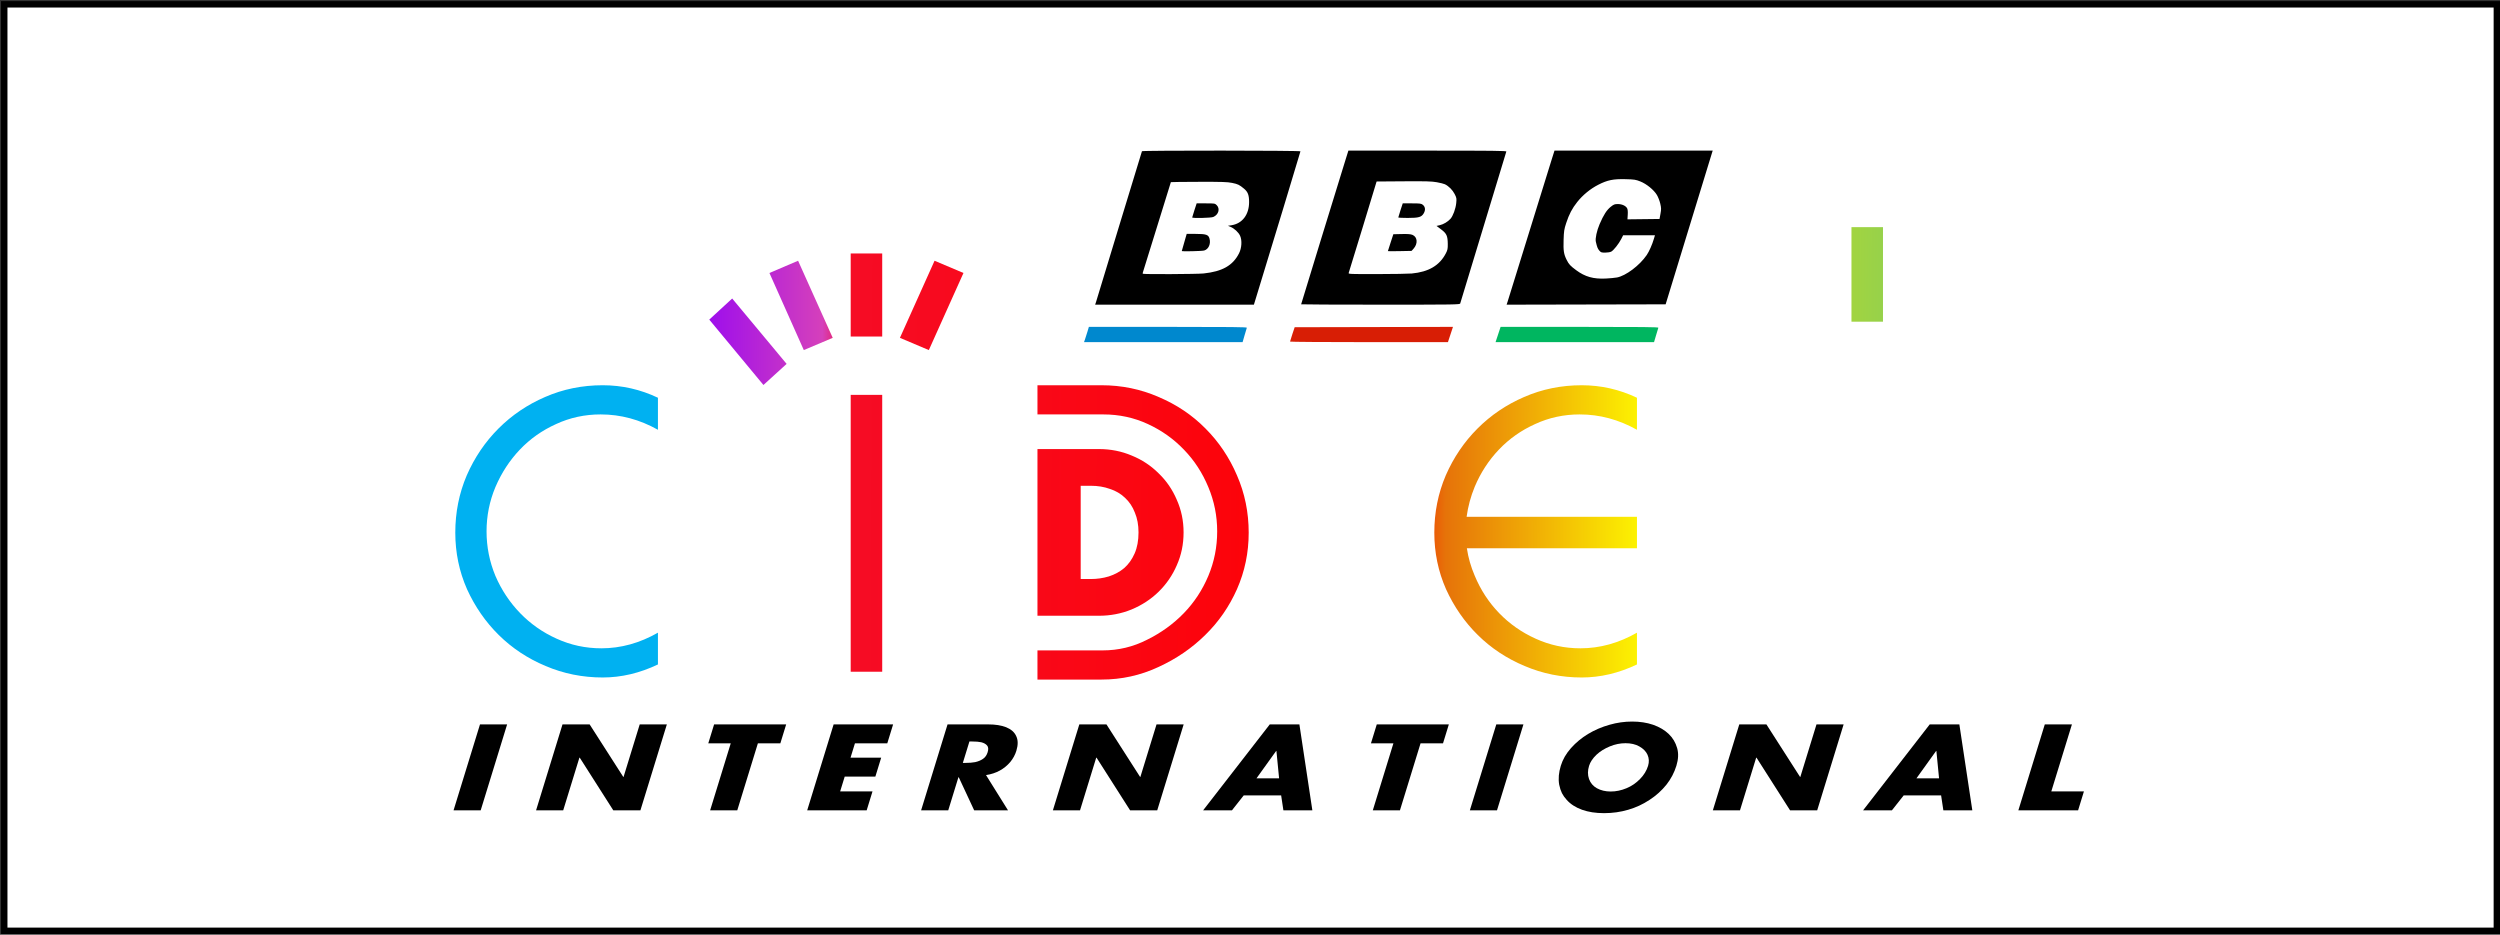
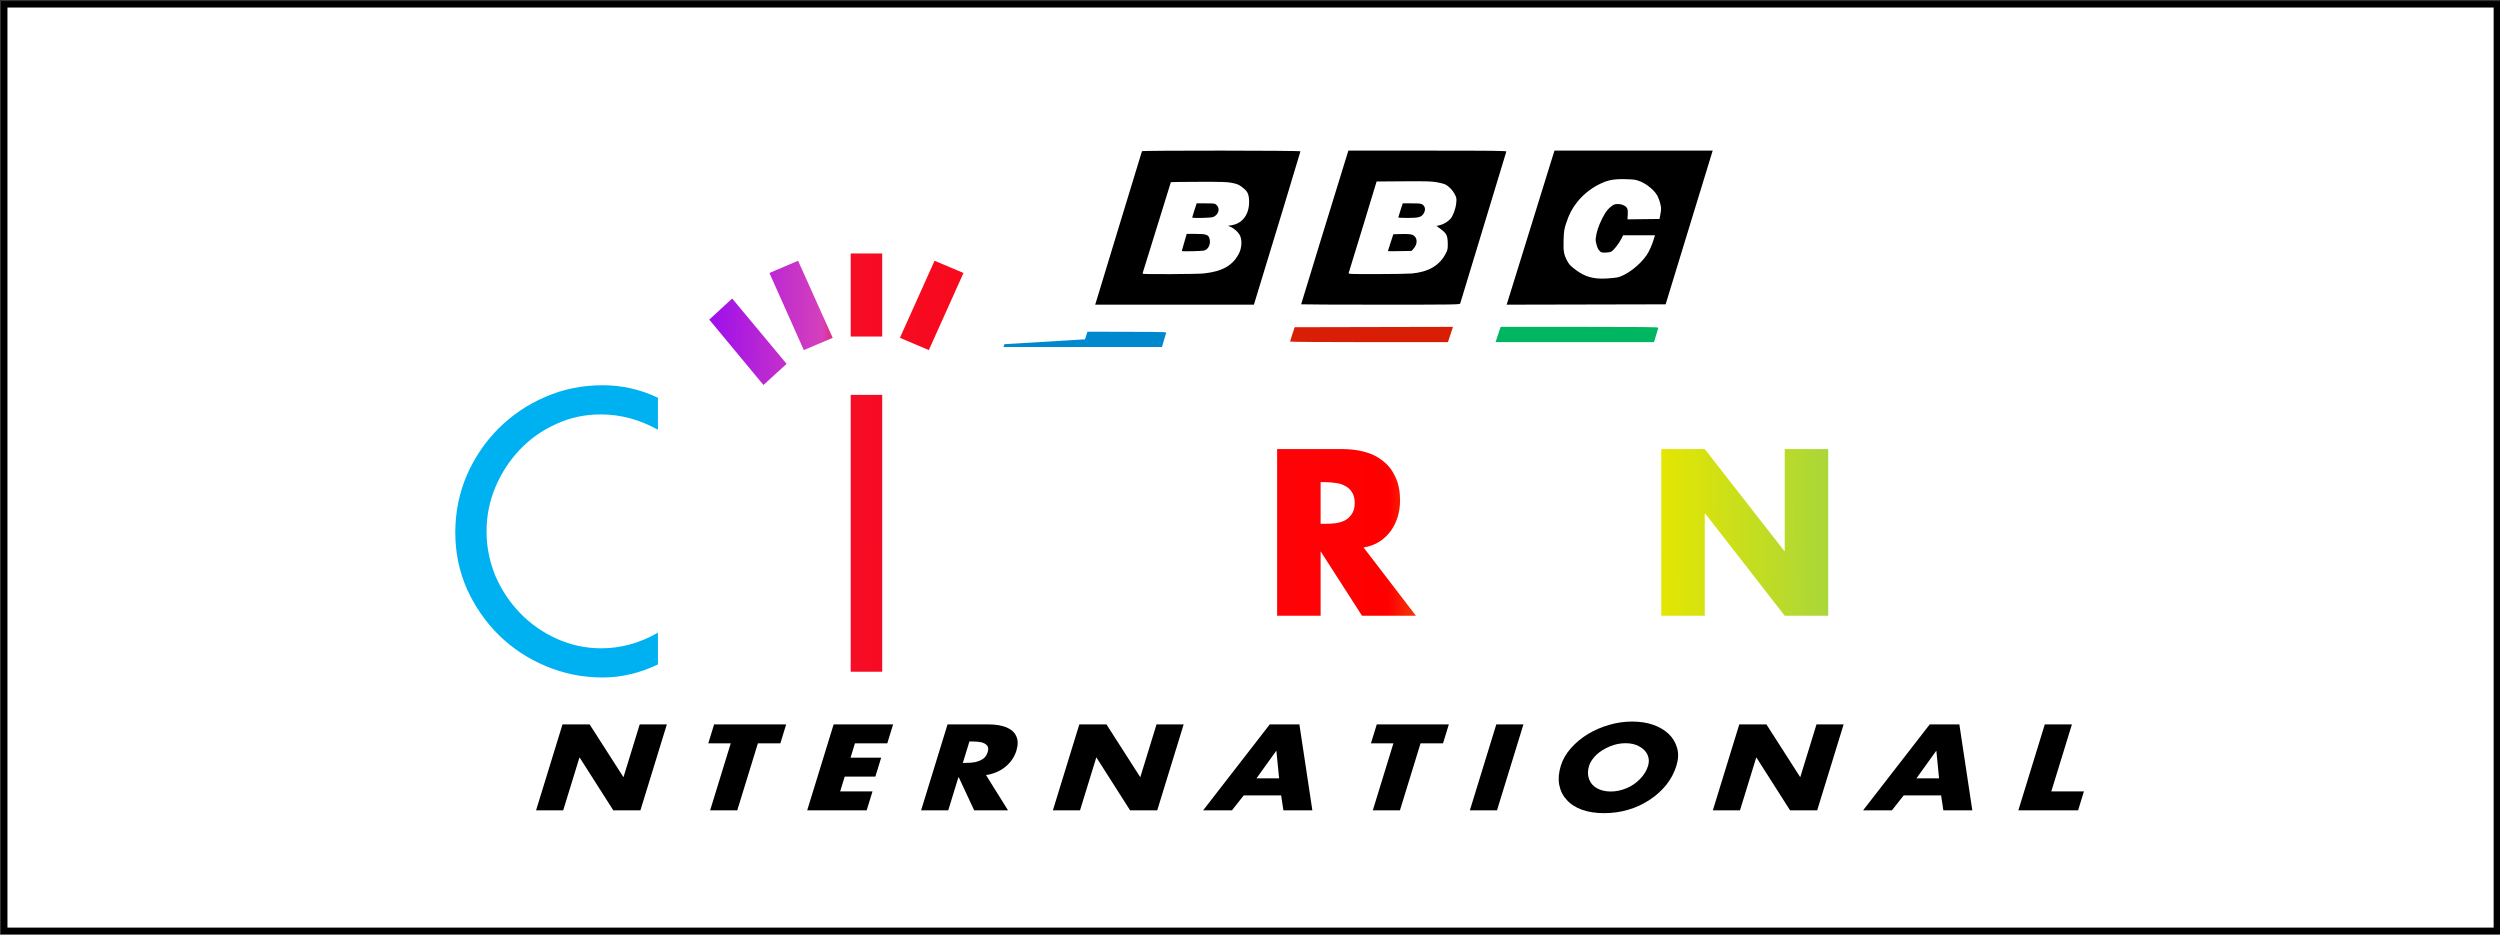
<svg xmlns="http://www.w3.org/2000/svg" xmlns:ns1="http://www.inkscape.org/namespaces/inkscape" xmlns:ns2="http://sodipodi.sourceforge.net/DTD/sodipodi-0.dtd" xmlns:xlink="http://www.w3.org/1999/xlink" width="582.571mm" height="217.821mm" viewBox="0 0 2064.229 771.807" id="svg2" version="1.1" ns1:version="0.91 r13725" ns2:docname="BBC Children's International 1990-1997 Print Logo.svg">
  <rect x="0" y="0" width="2064.229" height="771.807" fill="#333333" stroke="none" />
  <defs id="defs4">
    <linearGradient ns1:collect="always" id="linearGradient3367">
      <stop style="stop-color:#00b1f1;stop-opacity:1;" offset="0" id="stop3369" />
      <stop id="stop4179" offset="0.012" style="stop-color:#8f01f9;stop-opacity:1" />
      <stop style="stop-color:#d540bb;stop-opacity:1;" offset="0.129" id="stop4181" />
      <stop style="stop-color:#f60c25;stop-opacity:1;" offset="0.151" id="stop4185" />
      <stop id="stop4187" offset="0.587" style="stop-color:#ff0000;stop-opacity:1" />
      <stop style="stop-color:#e67309;stop-opacity:1" offset="0.633" id="stop4191" />
      <stop style="stop-color:#fdf701;stop-opacity:1" offset="0.794" id="stop4189" />
      <stop id="stop4195" offset="0.804" style="stop-color:#e6e600;stop-opacity:1" />
      <stop id="stop4193" offset="0.989" style="stop-color:#95d14c;stop-opacity:1" />
      <stop style="stop-color:#009200;stop-opacity:1" offset="1" id="stop3371" />
    </linearGradient>
    <linearGradient ns1:collect="always" xlink:href="#linearGradient3367" id="linearGradient4177" x1="35.251" y1="444.202" x2="1057.739" y2="449.202" gradientUnits="userSpaceOnUse" />
  </defs>
  <ns2:namedview id="base" pagecolor="#ffffff" bordercolor="#666666" borderopacity="1.0" ns1:pageopacity="0.0" ns1:pageshadow="2" ns1:zoom="0.49497475" ns1:cx="1043.1724" ns1:cy="222.14253" ns1:document-units="px" ns1:current-layer="layer1" showgrid="false" ns1:window-width="1920" ns1:window-height="1017" ns1:window-x="-8" ns1:window-y="-8" ns1:window-maximized="1" fit-margin-top="0" fit-margin-left="0" fit-margin-right="0" fit-margin-bottom="0" />
  <g ns1:label="Layer 1" ns1:groupmode="layer" id="layer1" transform="translate(511.4,-66.298)">
    <rect style="opacity:1;fill:#ffffff;fill-opacity:1;fill-rule:evenodd;stroke:#000000;stroke-width:5.297;stroke-linecap:butt;stroke-linejoin:miter;stroke-miterlimit:4;stroke-dasharray:none;stroke-opacity:1" id="rect3362" width="2058.114" height="765.008" x="-507.886" y="69.862" />
    <path style="fill:#00b660;fill-opacity:1" d="m 725.55,342.497 2.082,-6.302 65.249,0 c 51.95,0 65.198,0.146 64.999,0.716 -0.137,0.394 -0.994,3.23 -1.904,6.302 l -1.654,5.586 -65.427,0 -65.427,0 2.082,-6.302 z" id="path4256" />
    <path style="fill:#d81e05;fill-opacity:1" d="m 553.777,348.348 c 0,-0.248 0.861,-3.02 1.913,-6.159 l 1.913,-5.707 65.357,-0.146 65.357,-0.146 -2.083,6.305 -2.083,6.305 -65.188,0 c -35.853,0 -65.188,-0.203 -65.188,-0.452 z" id="path4258" />
    <g style="font-style:normal;font-variant:normal;font-weight:bold;font-stretch:normal;font-size:215.062px;line-height:125%;font-family:'Childrens BBC';-inkscape-font-specification:'Childrens BBC Bold';letter-spacing:0px;word-spacing:0px;opacity:1;fill:url(#linearGradient4177);fill-opacity:1;stroke:none;stroke-width:1px;stroke-linecap:butt;stroke-linejoin:miter;stroke-opacity:1" id="text3336">
      <path d="M 31.856,421.167 Q 9.274,408.479 -15.458,408.479 q -19.571,0 -36.776,7.957 -17.205,7.742 -29.894,21.076 -12.689,13.334 -20.216,30.969 -7.312,17.42 -7.312,36.561 0,19.141 7.312,36.776 7.527,17.42 20.431,30.754 12.904,13.334 30.109,21.076 17.42,7.957 36.991,7.957 24.087,0 46.669,-12.904 l 0,26.238 q -22.582,10.753 -45.593,10.753 -24.947,0 -47.099,-9.463 -22.151,-9.248 -38.711,-25.592 -16.345,-16.13 -26.238,-37.851 -9.678,-21.936 -9.678,-46.669 0,-25.162 9.463,-47.314 9.678,-22.151 26.238,-38.711 16.56,-16.56 38.496,-26.023 22.151,-9.678 47.529,-9.678 23.872,0 45.593,10.323 l 0,26.453 z" style="fill:url(#linearGradient4177);fill-opacity:1" id="path4163" />
      <path d="m 132.36,488.912 0,-51.83 35.7,0 0,137.64 -35.7,0 0,-53.335 -45.378,0 0,53.335 -35.7,0 0,-137.64 35.7,0 0,51.83 45.378,0 z" style="fill:url(#linearGradient4177);fill-opacity:1" id="path4165" />
      <path d="m 191.012,392.349 26.023,0 0,228.611 -26.023,0 0,-228.611 z m 0,-116.779 26.023,0 0,68.605 -26.023,0 0,-68.605 z m -67.099,16.13 23.657,-10.108 28.603,63.658 -23.872,10.108 -28.388,-63.658 z m 131.618,63.658 -23.872,-10.108 28.603,-63.658 23.872,10.108 -28.603,63.658 z M 74.233,330.196 93.159,312.776 138.107,366.756 118.966,384.176 74.233,330.196 Z" style="fill:url(#linearGradient4177);fill-opacity:1" id="path4167" />
-       <path d="m 277.497,544.398 43.012,0 0,30.324 -78.928,0 0,-137.64 35.915,0 0,107.316 z" style="fill:url(#linearGradient4177);fill-opacity:1" id="path4169" />
      <path d="m 345.219,384.392 52.905,0 q 24.947,0 47.099,9.678 22.366,9.463 38.711,26.023 16.56,16.56 26.023,38.711 9.678,22.151 9.678,47.314 0,24.732 -9.678,46.669 -9.678,21.721 -26.238,37.851 -16.56,16.345 -38.711,26.453 -22.151,10.323 -46.884,10.323 l -52.905,0 0,-24.087 53.766,0 q 19.571,0 36.776,-8.818 17.42,-8.602 30.324,-21.936 12.904,-13.334 20.216,-30.754 7.312,-17.42 7.312,-36.776 0,-19.141 -7.312,-36.561 -7.312,-17.635 -20.001,-30.754 -12.689,-13.334 -29.894,-21.291 -17.205,-7.957 -36.776,-7.957 l -54.411,0 0,-24.087 z m 35.7,160.006 8.172,0 q 7.957,0 15.054,-2.151 7.312,-2.366 12.689,-6.882 5.377,-4.731 8.602,-12.043 3.226,-7.312 3.226,-17.42 0,-9.248 -3.011,-16.345 -2.796,-7.312 -8.172,-12.259 -5.161,-4.946 -12.474,-7.312 -7.097,-2.581 -15.7,-2.581 l -8.387,0 0,76.992 z m -35.7,-107.316 50.755,0 q 14.409,0 27.098,5.377 12.689,5.162 22.151,14.624 9.678,9.248 15.054,21.936 5.592,12.474 5.592,26.883 0,14.624 -5.592,27.098 -5.377,12.474 -15.054,21.936 -9.463,9.248 -22.366,14.624 -12.689,5.162 -26.883,5.162 l -50.755,0 0,-137.64 z" style="fill:url(#linearGradient4177);fill-opacity:1" id="path4171" />
      <path d="m 579.018,498.805 3.441,0 q 4.301,0 8.602,-0.43 4.516,-0.645 7.957,-2.366 3.656,-1.936 5.807,-5.377 2.366,-3.441 2.366,-9.033 0,-5.592 -2.366,-9.033 -2.151,-3.441 -5.807,-5.162 -3.441,-1.936 -7.957,-2.366 -4.301,-0.645 -8.602,-0.645 l -3.441,0 0,34.41 z m 78.713,75.917 -44.518,0 -33.98,-52.905 -0.215,0 0,52.905 -35.915,0 0,-137.64 53.551,0 q 10.323,0 18.925,2.366 8.818,2.366 15.269,7.742 6.452,5.162 10.108,13.334 3.656,7.957 3.656,18.925 0,7.097 -1.936,13.549 -1.936,6.452 -5.807,11.828 -3.871,5.162 -9.463,8.818 -5.592,3.441 -12.904,4.731 l 43.228,56.346 z" style="fill:url(#linearGradient4177);fill-opacity:1" id="path4173" />
      <path d="m 699.789,519.021 q 1.72,11.613 6.452,22.582 7.312,17.635 20.216,30.969 12.904,13.334 30.109,21.076 17.42,7.957 36.991,7.957 24.087,0 46.669,-12.904 l 0,26.238 q -22.582,10.753 -45.593,10.753 -24.947,0 -47.099,-9.463 -22.151,-9.248 -38.711,-25.592 -16.345,-16.13 -26.238,-37.851 -9.678,-21.936 -9.678,-46.669 0,-25.162 9.463,-47.314 9.678,-22.151 26.238,-38.711 16.56,-16.56 38.496,-26.023 22.151,-9.678 47.529,-9.678 23.872,0 45.593,10.323 l 0,26.453 q -22.582,-12.689 -47.314,-12.689 -19.571,0 -36.776,7.957 -17.205,7.742 -29.894,21.076 -12.689,13.334 -20.001,30.754 -4.946,12.043 -6.667,24.732 l 140.651,0 0,26.023 -140.436,0 z" style="fill:url(#linearGradient4177);fill-opacity:1" id="path4175" />
      <path d="m 860.296,437.082 35.915,0 65.594,84.089 0.43,0 0,-84.089 35.915,0 0,137.64 -35.915,0 -65.594,-84.304 -0.43,0 0,84.304 -35.915,0 0,-137.64 z" style="fill:url(#linearGradient4177);fill-opacity:1" id="path4177" />
      <path d="m 1017.342,253.849 26.023,0 0,78.068 -26.023,0 0,-78.068 z" style="fill:url(#linearGradient4177);fill-opacity:1" id="path4179" />
-       <path d="m 1130.727,520.741 -25.592,-15.485 q -24.087,-14.624 -35.7,-31.614 -8.818,-12.904 -8.818,-28.818 0,-4.946 0.86,-10.108 3.441,-21.936 21.721,-36.13 18.28,-14.194 46.884,-14.194 25.162,0 47.099,15.915 l 0,29.679 q -20.646,-20.001 -47.744,-20.001 -22.366,0 -32.69,10.108 -10.108,9.893 -10.108,21.936 0,13.549 10.108,23.872 10.323,10.323 27.743,20.431 l 25.808,15.054 q 43.227,25.807 43.227,60.648 0,28.173 -19.14,45.808 -18.925,17.85 -51.4,17.85 -28.388,0 -54.841,-19.356 l 0,-32.044 q 25.162,25.808 54.626,25.808 22.151,0 33.335,-10.968 11.398,-10.753 11.398,-24.087 0,-25.162 -36.776,-44.303 z" style="fill:url(#linearGradient4177);fill-opacity:1" id="path4181" />
    </g>
    <path id="path4208" style="fill:#000000" d="m 823.631,295.426 c 7.383,-1.369 18.767,-9.923 24.637,-18.512 2.019,-2.954 4.508,-8.585 5.968,-13.501 l 0.845,-2.847 -13.137,0 -13.137,0 -1.521,3.008 c -2.022,3.998 -6.383,9.497 -8.333,10.505 -0.862,0.446 -3.104,0.811 -4.983,0.811 -3.103,0 -3.55,-0.16 -4.883,-1.745 -1.315,-1.563 -1.798,-2.813 -2.823,-7.305 -0.588,-2.577 0.807,-9.057 3.108,-14.441 3.257,-7.618 5.903,-11.74 9.218,-14.361 2.487,-1.966 3.231,-2.254 5.817,-2.254 3.41,0 6.586,1.443 7.703,3.499 0.484,0.891 0.661,2.729 0.505,5.249 l -0.239,3.878 13.241,-0.154 13.241,-0.154 0.78,-4.297 c 0.69,-3.802 0.67,-4.769 -0.174,-8.391 -0.525,-2.252 -1.776,-5.465 -2.781,-7.14 -2.526,-4.211 -8.492,-9.07 -13.678,-11.143 -3.791,-1.515 -4.957,-1.694 -12.212,-1.884 -10.104,-0.263 -14.966,0.737 -22.582,4.647 -6.536,3.355 -12.696,8.407 -17.268,14.162 -4.266,5.37 -6.778,10.158 -9.171,17.483 -1.667,5.103 -1.9,6.623 -2.129,13.909 -0.279,8.881 0.154,11.693 2.536,16.457 1.824,3.648 3.002,4.919 7.935,8.559 7.318,5.4 14.166,7.322 24.35,6.833 3.309,-0.159 7.434,-0.552 9.167,-0.873 z m -90.228,20.002 c 0.441,-1.341 8.178,-26.286 17.193,-55.434 9.015,-29.148 17.548,-56.671 18.961,-61.161 l 2.57,-8.164 65.323,0 65.323,0 -0.423,1.289 c -0.233,0.709 -8.979,29.263 -19.436,63.453 l -19.013,62.164 -65.651,0.146 -65.651,0.146 0.801,-2.437 z m -90.248,-69.585 c 0,-0.22 0.828,-2.927 1.841,-6.016 l 1.841,-5.616 7.536,0 c 6.629,0 7.708,0.136 8.97,1.128 2.087,1.642 2.432,4.243 0.92,6.934 -1.856,3.303 -4.103,3.969 -13.384,3.969 -4.248,0 -7.723,-0.18 -7.723,-0.4 z m -8.588,27.806 c 0.003,-0.105 1.018,-3.285 2.255,-7.067 l 2.249,-6.875 6.889,-0.161 c 5.115,-0.119 7.416,0.06 8.938,0.696 4.136,1.728 4.564,7.252 0.882,11.376 l -1.643,1.84 -9.788,0.192 c -5.383,0.105 -9.785,0.105 -9.782,0 z m 19.761,18.476 c 13.962,-1.326 22.951,-6.653 28.117,-16.662 1.409,-2.73 1.619,-3.764 1.576,-7.735 -0.074,-6.686 -0.951,-8.607 -5.496,-12.027 l -3.8,-2.86 2.693,-0.614 c 3.043,-0.693 6.552,-2.773 8.78,-5.203 2.13,-2.323 4.355,-8.389 4.817,-13.134 0.368,-3.779 0.279,-4.269 -1.358,-7.448 -1.707,-3.316 -4.85,-6.459 -8.005,-8.004 -0.848,-0.415 -3.862,-1.17 -6.698,-1.678 -4.28,-0.766 -8.943,-0.895 -27.43,-0.76 l -22.274,0.163 -11.31,37.241 c -6.22,20.483 -11.501,37.692 -11.734,38.244 -0.401,0.946 0.928,1 23.557,0.957 13.19,-0.025 26.044,-0.241 28.565,-0.481 z m -91.384,25.438 c 0,-0.278 31.719,-103.563 36.727,-119.59 l 2.282,-7.305 65.352,0 c 54.033,0 65.301,0.132 65.06,0.759 -0.275,0.716 -37.481,123.287 -38.074,125.43 -0.262,0.947 -3.886,1.003 -65.812,1.003 -36.044,0 -65.535,-0.134 -65.535,-0.298 z m -89.951,-71.72 c 0,-0.22 0.828,-2.927 1.841,-6.016 l 1.841,-5.616 7.535,0 c 7.377,0 7.566,0.032 9.045,1.51 2.934,2.934 1.466,7.922 -2.864,9.731 -1.984,0.829 -17.397,1.174 -17.397,0.39 z m -8.594,27.719 c 0,-0.179 0.667,-2.516 2.931,-10.274 l 1.129,-3.867 7.156,0 c 8.959,0 10.79,0.621 11.691,3.967 1.167,4.334 -0.849,8.759 -4.446,9.758 -1.869,0.519 -18.46,0.893 -18.46,0.416 z m 18.02,18.53 c 15.462,-1.626 24.146,-6.56 29.24,-16.614 2.212,-4.366 2.607,-10.677 0.905,-14.455 -1.308,-2.902 -4.791,-6.13 -8.059,-7.468 l -2.005,-0.821 2.847,-0.434 c 9.005,-1.372 14.628,-8.743 14.628,-19.176 0,-5.74 -1.001,-8.384 -4.174,-11.025 -3.893,-3.241 -5.03,-3.792 -9.863,-4.786 -3.84,-0.79 -8.296,-0.932 -27.475,-0.88 -12.59,0.034 -22.979,0.15 -23.086,0.257 -0.107,0.107 -5.077,16.147 -11.044,35.644 -5.967,19.497 -11.213,36.4 -11.66,37.562 -0.446,1.162 -0.666,2.258 -0.489,2.435 0.545,0.545 44.785,0.335 50.236,-0.238 z m -88.76,23.334 c 0.445,-1.339 9.075,-29.739 19.18,-63.112 10.104,-33.372 18.506,-60.895 18.671,-61.161 0.44,-0.712 130.862,-0.625 130.862,0.086 0,0.437 -24.528,81.28 -36.723,121.035 l -1.714,5.586 -65.542,0 -65.542,0 0.808,-2.435 z" />
-     <path style="fill:#0088ce;fill-opacity:1" d="m 384.481,346.487 c 0.449,-1.272 1.351,-4.108 2.004,-6.302 l 1.188,-3.99 65.352,0 c 52.046,0 65.296,0.146 65.078,0.716 -0.151,0.394 -1,3.23 -1.887,6.302 l -1.613,5.586 -65.469,0 -65.469,0 0.816,-2.313 z" id="path4260" />
+     <path style="fill:#0088ce;fill-opacity:1" d="m 384.481,346.487 c 0.449,-1.272 1.351,-4.108 2.004,-6.302 c 52.046,0 65.296,0.146 65.078,0.716 -0.151,0.394 -1,3.23 -1.887,6.302 l -1.613,5.586 -65.469,0 -65.469,0 0.816,-2.313 z" id="path4260" />
    <g transform="matrix(1.103,0,-0.279,0.907,0,0)" style="font-style:normal;font-variant:normal;font-weight:bold;font-stretch:normal;font-size:103.743px;line-height:125%;font-family:Futura;-inkscape-font-specification:'Futura Bold';letter-spacing:28.132px;word-spacing:0px;fill:#000000;fill-opacity:1;stroke:none;stroke-width:1px;stroke-linecap:butt;stroke-linejoin:miter;stroke-opacity:1" id="text4263">
-       <path d="m 101.28,732.556 0,78.213 -20.313,0 0,-78.213 20.313,0 z" style="" id="path4184" />
      <path d="m 142.735,810.769 0,-78.213 20.313,0 37.283,47.819 0.203,0 0,-47.819 20.313,0 0,78.213 -20.313,0 -37.232,-47.92 -0.253,0 0,47.92 -20.313,0 z" style="" id="path4186" />
      <path d="m 293.354,749.779 0,60.99 -20.313,0 0,-60.99 -16.818,0 0,-17.223 53.949,0 0,17.223 -16.818,0 z" style="" id="path4188" />
      <path d="m 390.226,749.779 -24.214,0 0,13.069 22.947,0 0,17.223 -22.947,0 0,13.474 24.214,0 0,17.223 -44.527,0 0,-78.213 44.527,0 0,17.223 z" style="" id="path4190" />
      <path d="m 471.446,778.703 24.568,32.065 -25.328,0 -19.148,-30.09 -0.253,0 0,30.09 -20.313,0 0,-78.213 30.394,0 q 8.105,0 14.133,2.583 6.231,2.735 9.523,8.004 3.546,5.37 3.546,13.474 0,5.471 -1.976,10.182 -2.128,4.762 -5.825,7.75 -3.799,3.09 -9.321,4.154 z m -20.161,-30.596 0,19.503 1.976,0 q 4.204,0 7.092,-0.709 3.141,-0.912 5.066,-2.938 1.976,-2.026 1.976,-6.079 0,-4.103 -1.976,-6.129 -1.925,-2.026 -5.066,-2.938 -2.786,-0.709 -7.092,-0.709 l -1.976,0 z" style="" id="path4192" />
      <path d="m 529.617,810.769 0,-78.213 20.313,0 37.283,47.819 0.203,0 0,-47.819 20.313,0 0,78.213 -20.313,0 -37.232,-47.92 -0.253,0 0,47.92 -20.313,0 z" style="" id="path4194" />
      <path d="m 697.054,797.193 -28.013,0 -5.37,13.576 -21.579,0 30.09,-78.213 22.187,0 29.482,78.213 -21.681,0 -5.116,-13.576 z m -5.471,-15.551 -8.308,-24.923 -0.203,0 -8.409,24.923 16.919,0 z" style="" id="path4196" />
      <path d="m 789.418,749.779 0,60.99 -20.313,0 0,-60.99 -16.818,0 0,-17.223 53.949,0 0,17.223 -16.818,0 z" style="" id="path4198" />
      <path d="m 862.077,732.556 0,78.213 -20.313,0 0,-78.213 20.313,0 z" style="" id="path4200" />
      <path d="m 942.841,729.972 q 8.561,0 16.311,2.887 7.902,3.039 13.88,8.409 5.876,5.268 9.574,12.867 3.495,7.142 3.495,16.058 0,9.371 -3.09,17.223 -3.242,8.004 -9.118,13.829 -3.141,3.141 -6.484,5.319 -3.343,2.178 -7.244,3.698 -7.852,3.09 -17.324,3.09 -9.321,0 -17.223,-3.09 -8.004,-3.141 -13.778,-9.017 -2.887,-2.837 -5.116,-6.129 -2.178,-3.343 -4.002,-7.7 -3.141,-7.953 -3.141,-17.223 0,-4.204 0.861,-8.257 0.912,-4.052 2.685,-7.801 3.749,-7.7 9.523,-12.867 6.028,-5.42 14.032,-8.409 7.548,-2.887 16.159,-2.887 z m 0,19.705 q -5.977,0 -10.992,2.887 -5.268,3.039 -8.105,7.598 -2.989,4.964 -2.989,10.131 0,6.433 2.989,11.955 3.039,5.521 8.004,8.409 5.218,2.989 11.094,2.989 5.977,0 11.094,-2.989 4.964,-2.837 8.004,-8.409 2.989,-5.37 2.989,-11.955 0,-5.319 -2.989,-10.131 -2.887,-4.61 -8.105,-7.598 -4.964,-2.887 -10.992,-2.887 z" style="" id="path4202" />
      <path d="m 1023.656,810.769 0,-78.213 20.313,0 37.283,47.819 0.203,0 0,-47.819 20.313,0 0,78.213 -20.313,0 -37.232,-47.92 -0.253,0 0,47.92 -20.313,0 z" style="" id="path4204" />
      <path d="m 1191.092,797.193 -28.013,0 -5.37,13.576 -21.579,0 30.09,-78.213 22.187,0 29.482,78.213 -21.681,0 -5.116,-13.576 z m -5.471,-15.551 -8.308,-24.923 -0.203,0 -8.409,24.923 16.919,0 z" style="" id="path4206" />
      <path d="m 1272.666,732.556 0,60.99 24.416,0 0,17.223 -44.729,0 0,-78.213 20.313,0 z" style="" id="path4209" />
    </g>
  </g>
</svg>